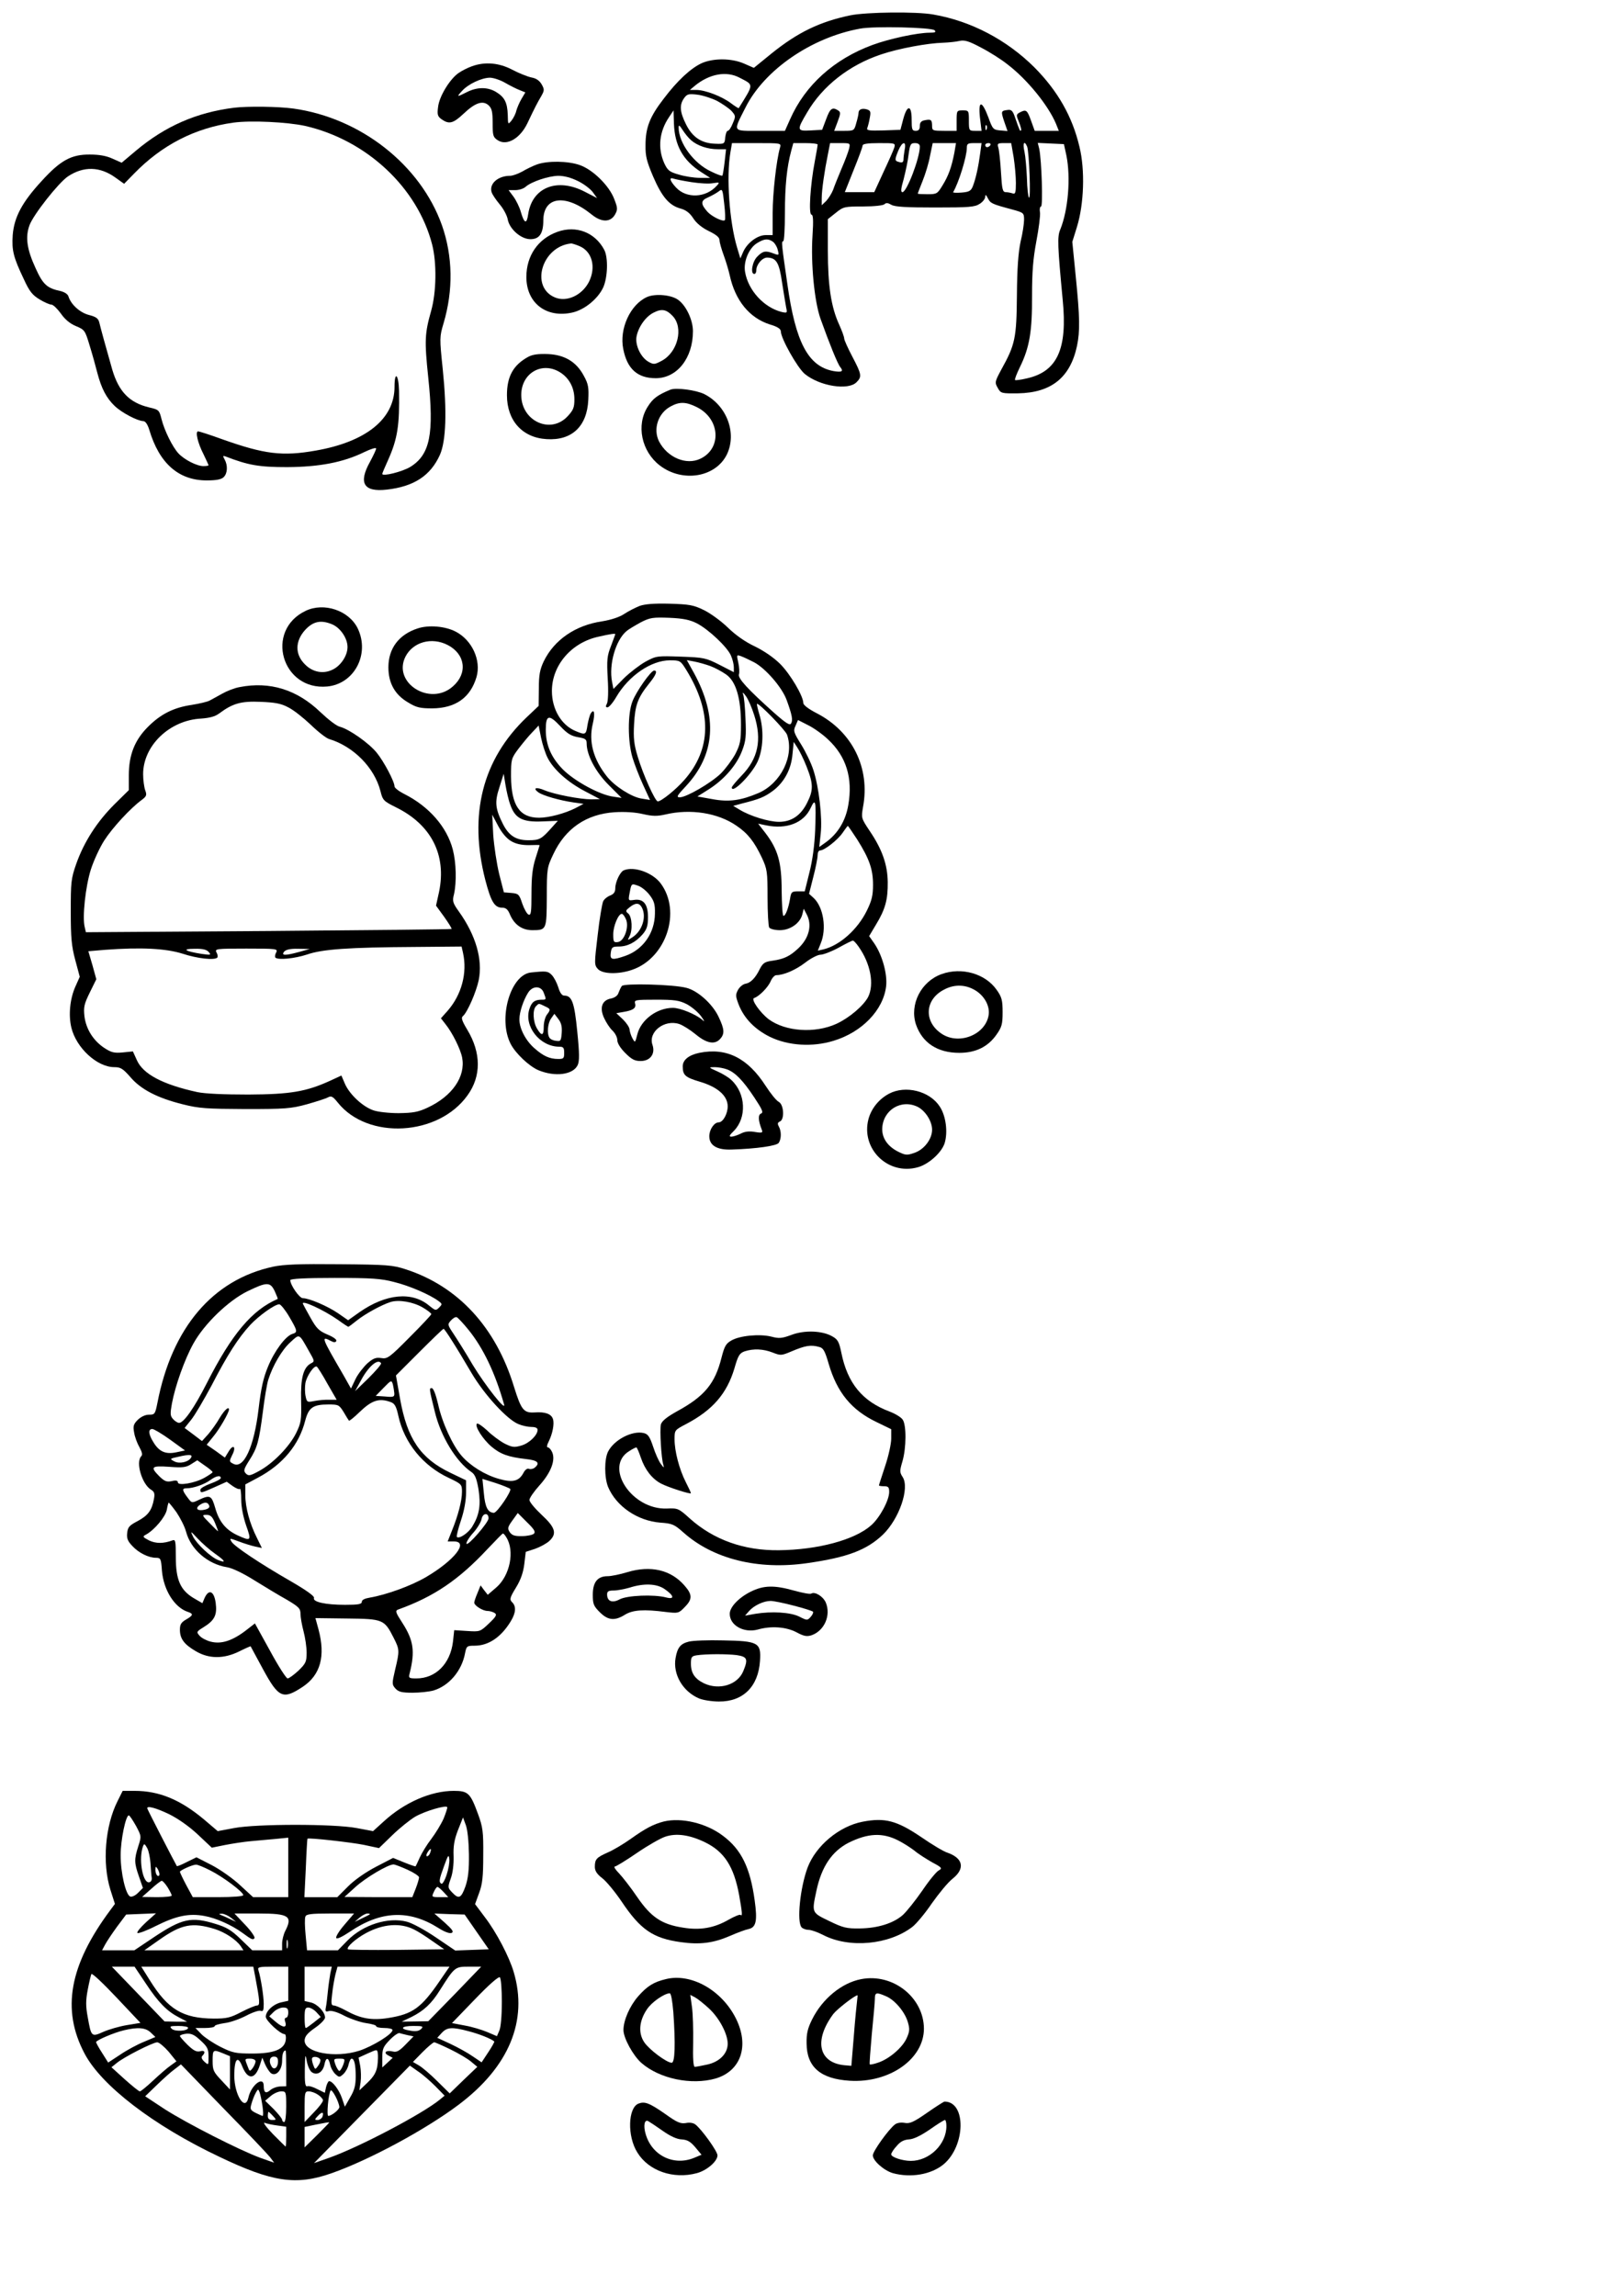
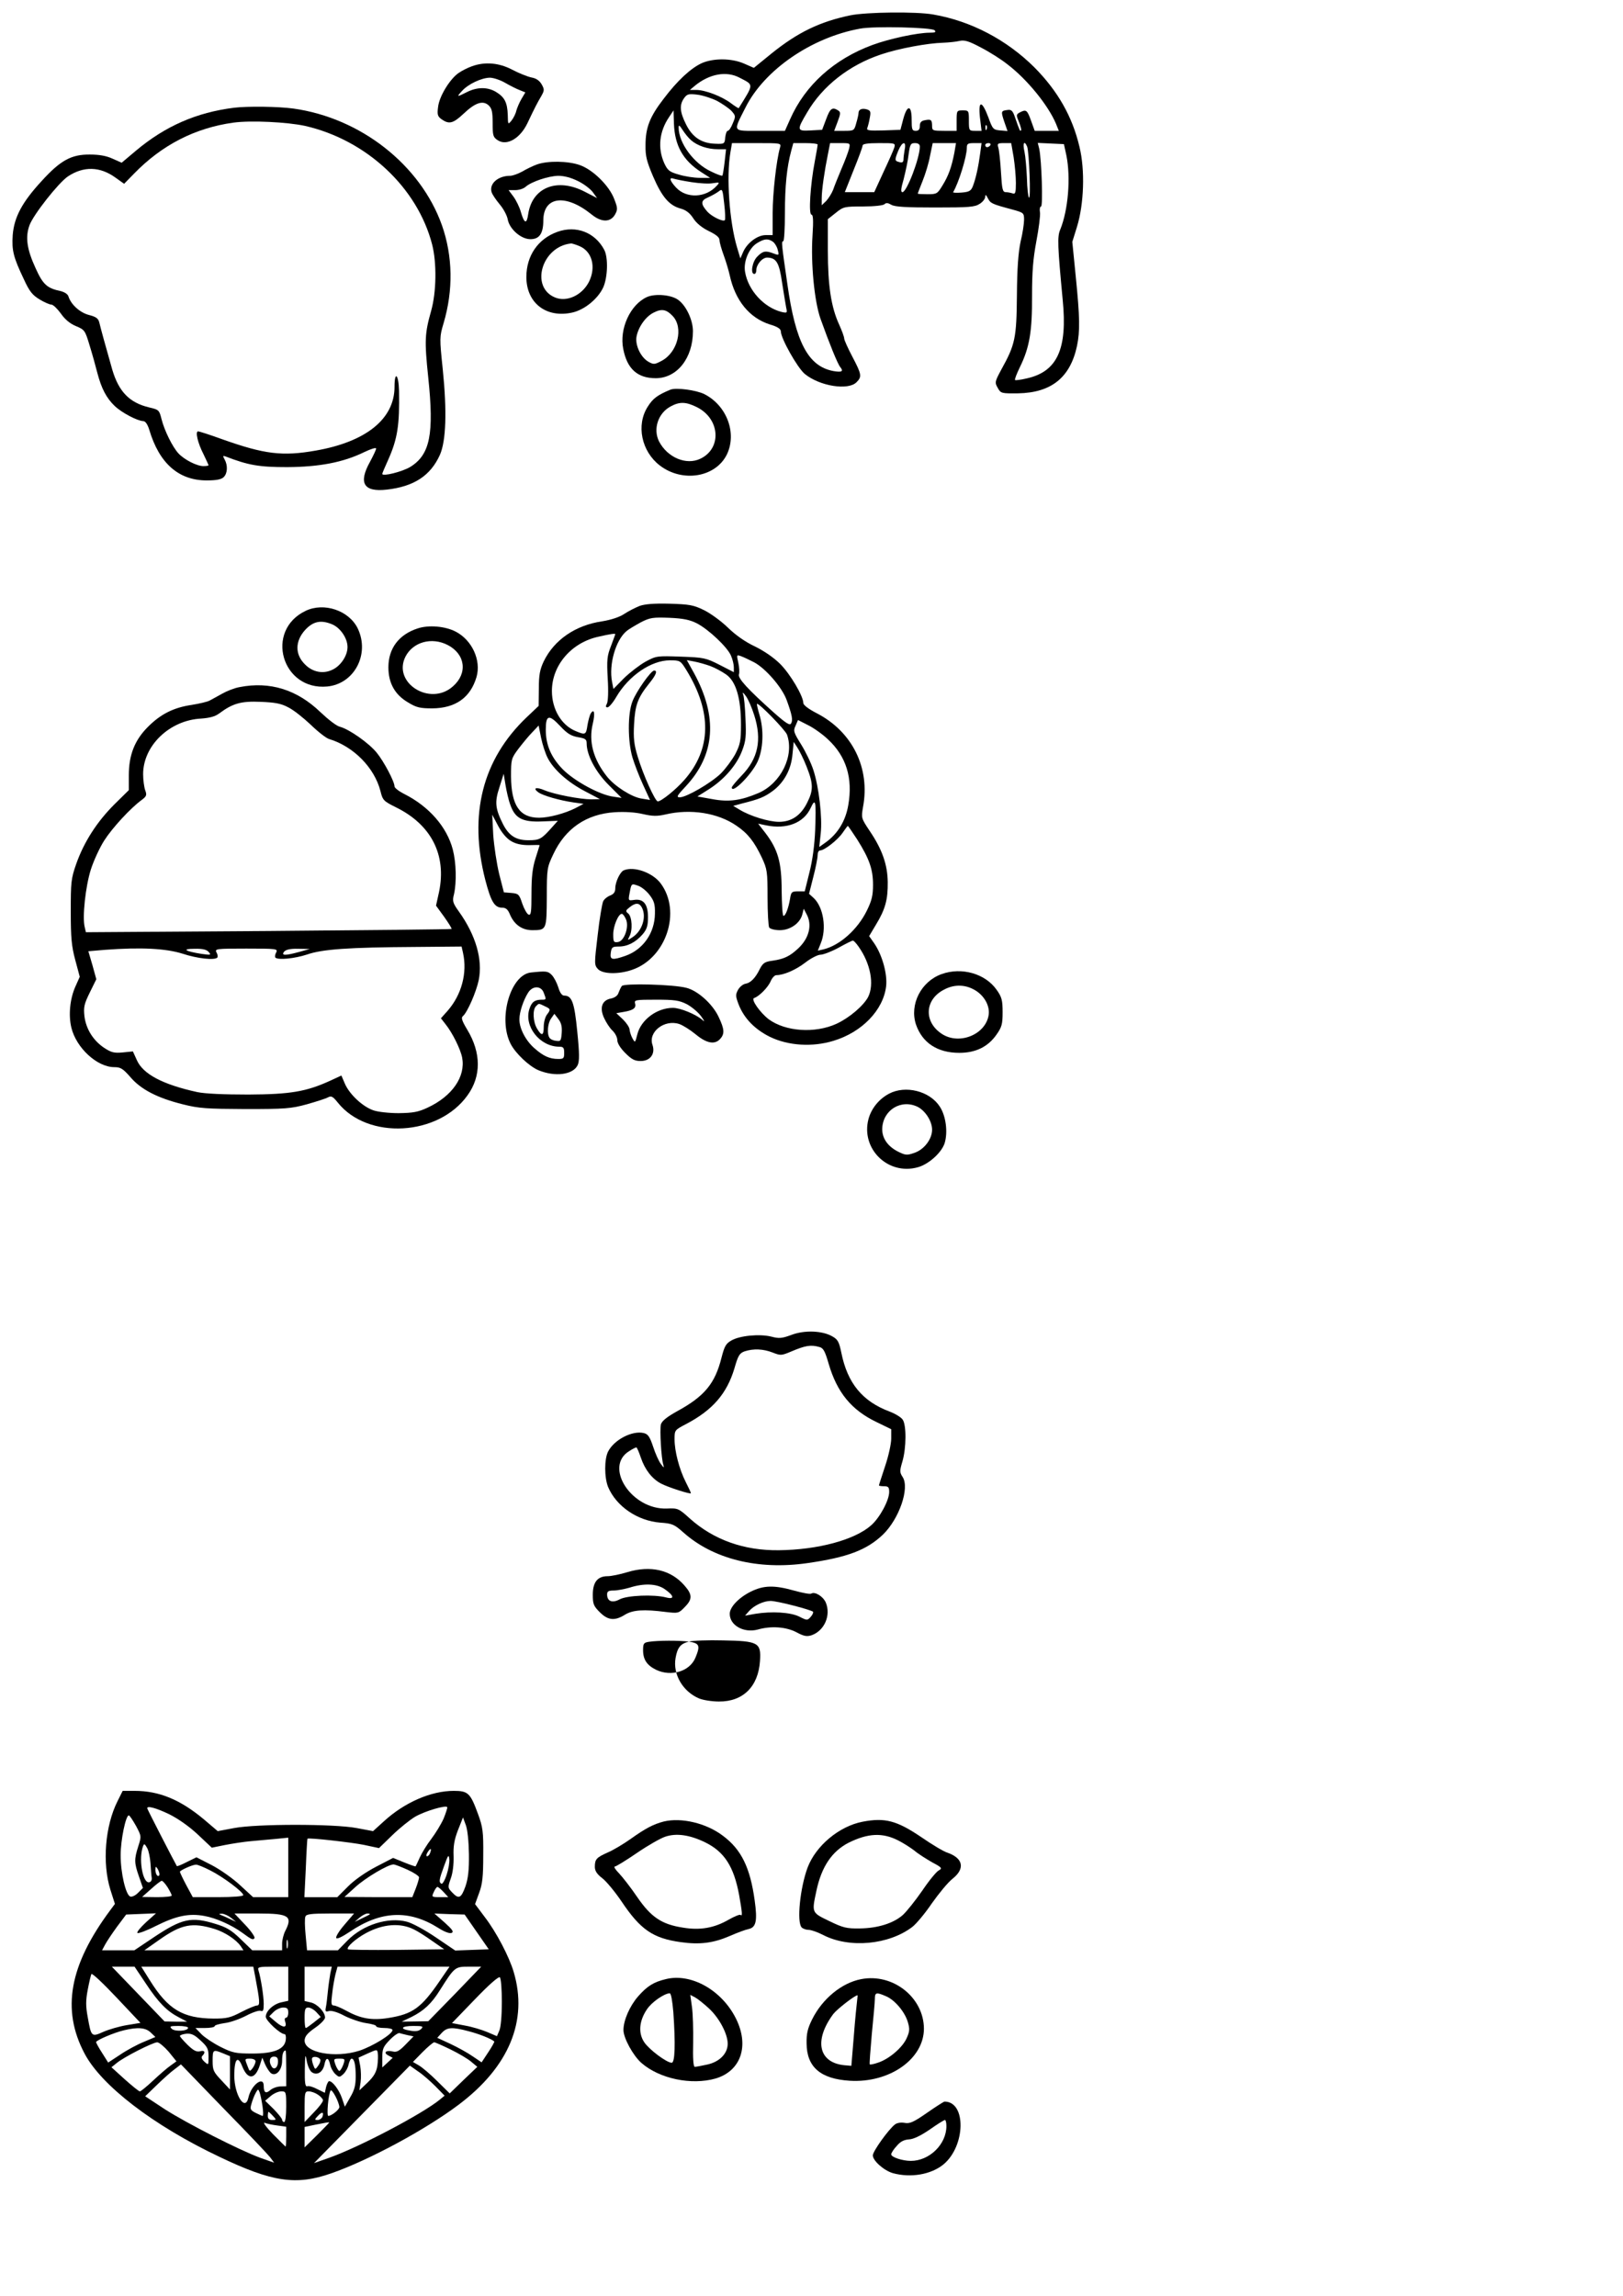
<svg xmlns="http://www.w3.org/2000/svg" version="1.0" width="210mm" height="297mm" viewBox="0 0 794 1123" preserveAspectRatio="xMidYMid meet">
  <g transform="translate(0,1123) scale(0.1,-0.1)" fill="#000000" stroke="none">
    <path d="M4160 11155 c-149 -31 -257 -83 -386 -187 l-86 -70 -48 21 c-62 27 -150 27 -207 2 -54 -25 -119 -85 -187 -175 -67 -87 -88 -140 -88 -226 -1 -54 6 -80 37 -153 43 -100 79 -142 134 -157 26 -7 45 -21 62 -47 15 -24 43 -47 76 -63 37 -18 53 -31 53 -45 0 -11 10 -45 21 -75 11 -30 24 -74 29 -97 27 -123 96 -208 196 -240 38 -11 54 -22 54 -34 0 -34 81 -178 117 -208 73 -60 212 -82 253 -41 27 27 26 38 -20 125 -22 42 -40 82 -40 89 0 8 -11 38 -25 69 -39 85 -55 190 -55 362 l0 153 39 31 c37 30 43 31 133 31 55 0 99 5 105 11 8 8 17 7 34 -3 18 -10 73 -13 214 -13 166 0 194 2 218 18 15 9 27 25 27 35 0 12 4 10 13 -8 13 -25 19 -28 120 -55 55 -15 57 -17 57 -50 0 -18 -7 -67 -17 -107 -11 -52 -17 -128 -18 -263 -2 -209 -8 -240 -77 -364 -31 -58 -32 -62 -17 -88 15 -27 17 -28 100 -27 162 3 255 77 288 232 15 73 14 139 -6 338 l-17 171 23 74 c34 111 40 277 12 391 -35 149 -107 274 -221 389 -135 134 -309 226 -494 258 -82 15 -327 12 -406 -4z m412 -73 c9 -9 3 -12 -24 -12 -59 0 -196 -29 -280 -60 -187 -69 -329 -196 -403 -364 l-25 -56 -121 0 c-139 0 -134 -9 -72 114 92 184 323 343 561 386 68 13 350 6 364 -8z m357 -167 c96 -73 199 -200 237 -290 l14 -35 -59 0 -59 0 -18 50 c-19 53 -24 56 -55 40 -18 -10 -18 -13 -4 -47 8 -20 13 -38 10 -41 -5 -5 -6 -3 -29 63 -11 33 -18 40 -37 37 -32 -4 -33 -6 -16 -57 l16 -46 -36 3 c-33 3 -37 6 -57 62 -32 86 -51 87 -42 2 l8 -66 -31 0 c-30 0 -31 1 -31 50 0 49 -1 50 -30 50 -29 0 -30 -1 -30 -50 l0 -50 -60 0 c-56 0 -60 1 -60 23 0 31 -5 35 -35 29 -18 -3 -25 -11 -25 -28 0 -17 -6 -24 -20 -24 -18 0 -20 7 -20 55 0 73 -22 74 -41 3 l-14 -53 -84 -3 c-70 -2 -83 0 -78 12 3 8 9 30 12 49 6 30 4 36 -14 42 -24 7 -41 0 -41 -18 0 -7 -5 -29 -11 -49 -10 -37 -11 -38 -59 -38 l-49 0 17 45 c15 40 15 47 2 55 -28 18 -39 10 -58 -42 l-20 -53 -56 -3 c-68 -4 -69 1 -18 87 76 131 207 233 363 285 86 29 227 55 303 57 28 1 65 5 81 9 24 5 45 -1 103 -32 41 -21 100 -58 131 -83z m-1311 -65 c71 -37 71 -28 -4 -149 -2 -1 -18 9 -38 24 -43 33 -126 65 -169 65 l-32 0 25 21 c71 58 154 73 218 39z m-111 -113 c26 -14 58 -36 71 -49 21 -24 22 -26 7 -61 -8 -21 -19 -37 -25 -37 -5 0 -10 -15 -12 -32 -3 -32 -4 -33 -50 -31 -66 2 -111 32 -142 95 -30 60 -33 94 -10 127 15 21 22 23 65 18 26 -3 69 -17 96 -30z m-210 -112 c4 -107 44 -179 132 -236 l45 -29 -50 0 c-28 0 -74 7 -103 16 -46 13 -55 20 -72 57 -32 73 -24 153 24 224 12 18 22 33 22 33 0 0 1 -29 2 -65z m84 -81 c31 -27 81 -44 131 -44 l40 0 -7 -62 c-4 -35 -9 -65 -11 -67 -2 -3 -27 6 -55 20 -85 39 -159 140 -159 215 0 15 4 12 19 -11 10 -16 29 -40 42 -51z m1446 54 c-3 -8 -6 -5 -6 6 -1 11 2 17 5 13 3 -3 4 -12 1 -19z m-1011 -90 c-18 -63 -36 -225 -36 -320 l0 -108 -34 0 c-41 0 -92 -39 -111 -84 l-13 -30 -16 53 c-38 127 -53 345 -33 464 l8 47 121 0 c120 0 120 0 114 -22z m184 15 c0 -5 -6 -42 -14 -83 -22 -115 -31 -260 -16 -260 8 0 10 -27 5 -102 -9 -136 9 -322 39 -407 43 -120 84 -222 97 -237 17 -21 7 -26 -34 -19 -123 23 -185 140 -225 425 -29 200 -30 210 -20 210 4 0 8 62 8 138 0 131 9 224 31 305 l10 37 59 0 c33 0 60 -3 60 -7z m154 -20 c-4 -16 -20 -59 -37 -98 -16 -38 -35 -85 -41 -103 -7 -18 -23 -43 -34 -55 l-22 -21 0 34 c0 41 14 136 30 214 l11 56 50 0 c49 0 49 0 43 -27z m221 5 c-4 -13 -28 -67 -53 -120 l-45 -98 -72 0 -72 0 43 108 c24 59 44 113 44 120 0 8 23 12 81 12 79 0 80 0 74 -22z m51 -9 c-3 -17 -6 -40 -6 -49 0 -13 -6 -17 -20 -13 -24 6 -24 10 -5 57 19 45 40 48 31 5z m74 14 c0 -56 -64 -223 -85 -223 -9 0 -8 16 6 64 9 36 21 90 24 120 7 50 10 56 31 56 16 0 24 -6 24 -17z m169 -30 c-14 -72 -29 -113 -58 -160 -25 -41 -28 -43 -73 -43 -27 0 -48 1 -48 3 0 2 11 30 24 63 13 32 30 87 36 122 l13 62 57 0 57 0 -8 -47z m126 -5 c-8 -61 -21 -122 -36 -160 -9 -22 -18 -27 -55 -30 -24 -2 -43 -1 -41 2 27 45 67 174 67 217 0 20 5 23 36 23 l36 0 -7 -52z m50 42 c-3 -5 -10 -10 -16 -10 -5 0 -9 5 -9 10 0 6 7 10 16 10 8 0 12 -4 9 -10z m114 -59 c6 -39 11 -95 11 -126 0 -48 -3 -56 -16 -51 -9 3 -24 6 -33 6 -16 0 -19 13 -24 98 -3 53 -9 107 -13 120 -6 20 -3 22 28 22 l35 0 12 -69z m66 52 c10 -26 19 -259 9 -250 -4 4 -9 47 -10 95 -2 48 -7 106 -12 130 -10 42 -1 58 13 25z m192 -43 c22 -109 9 -267 -30 -363 -15 -34 -13 -79 12 -344 24 -241 -27 -351 -176 -384 -29 -7 -55 -10 -57 -8 -3 3 8 31 24 64 47 96 60 175 59 348 0 118 5 180 21 266 12 63 20 126 18 142 -3 16 0 29 5 29 10 0 3 229 -9 283 l-7 28 64 -3 64 -3 12 -55z m-1834 -131 c39 -6 86 -9 105 -5 33 5 34 4 18 -13 -53 -59 -147 -63 -198 -9 -31 33 -37 53 -12 44 9 -3 48 -11 87 -17z m163 -186 c-9 -9 -62 17 -84 40 -35 39 -35 56 1 71 18 8 41 21 52 29 19 15 20 14 28 -60 5 -41 6 -77 3 -80z m236 -106 c9 -7 20 -25 23 -40 7 -26 6 -27 -20 -17 -39 15 -53 13 -80 -15 -25 -24 -35 -85 -15 -85 6 0 10 8 10 18 0 28 29 62 53 62 45 -1 59 -24 73 -122 8 -51 17 -106 20 -122 6 -27 5 -28 -22 -22 -87 22 -164 106 -179 196 -9 50 19 117 59 141 36 22 54 23 78 6z" />
    <path d="M2309 10906 c-20 -7 -50 -22 -67 -34 -43 -31 -94 -115 -99 -166 -5 -37 -2 -46 18 -60 36 -25 56 -20 107 28 57 54 94 66 122 41 16 -15 20 -31 20 -86 0 -62 2 -70 25 -85 44 -29 109 8 145 83 36 76 49 101 68 133 15 27 16 32 2 57 -11 19 -27 30 -50 34 -19 4 -62 21 -94 38 -65 34 -133 40 -197 17z m162 -81 c24 -14 56 -30 72 -36 l27 -11 -19 -32 c-10 -17 -21 -43 -25 -57 -3 -15 -14 -36 -23 -48 -18 -22 -18 -21 -19 27 -2 61 -16 87 -57 112 -41 25 -92 25 -142 0 -51 -26 -53 -25 -24 6 30 33 94 63 135 64 17 0 51 -11 75 -25z" />
    <path d="M1145 10703 c-184 -23 -337 -90 -480 -210 l-70 -59 -45 20 c-30 14 -66 20 -110 20 -91 1 -144 -28 -236 -129 -96 -104 -135 -177 -142 -265 -5 -75 3 -108 55 -217 27 -59 42 -77 77 -98 23 -14 49 -25 57 -25 9 0 29 -20 46 -43 20 -29 45 -50 74 -62 43 -18 45 -21 67 -94 13 -42 30 -103 38 -135 20 -76 44 -123 86 -163 34 -32 110 -72 139 -73 10 0 21 -16 29 -42 49 -165 144 -248 281 -248 48 0 72 5 83 16 19 18 21 57 5 86 -10 18 -9 20 5 15 111 -43 164 -52 301 -52 157 1 274 23 378 74 31 15 57 23 57 17 0 -6 -14 -35 -30 -65 -58 -104 -31 -149 82 -136 133 15 214 68 260 170 30 68 35 212 14 418 -16 154 -16 159 4 226 48 162 45 328 -8 479 -105 295 -397 525 -727 571 -72 10 -224 12 -290 4z m348 -89 c300 -69 549 -301 621 -580 23 -90 21 -233 -5 -325 -31 -110 -33 -144 -14 -326 29 -276 9 -377 -88 -437 -40 -24 -137 -48 -137 -34 0 3 13 34 29 69 46 103 56 171 53 337 -2 82 -22 100 -22 20 0 -157 -139 -269 -385 -312 -164 -29 -251 -18 -457 55 -60 22 -114 39 -119 39 -15 0 -2 -57 27 -113 13 -27 24 -51 24 -53 0 -2 -11 -4 -25 -4 -32 0 -93 31 -122 62 -29 31 -69 112 -83 168 -11 44 -13 46 -60 57 -97 23 -149 77 -181 185 -33 116 -57 203 -63 229 -5 21 -15 29 -50 38 -44 11 -88 50 -101 90 -3 12 -19 22 -38 27 -67 14 -87 32 -123 112 -43 93 -51 152 -30 210 19 52 142 208 188 239 77 51 157 49 233 -6 l42 -30 49 50 c136 140 298 223 485 249 85 12 265 3 352 -16z" />
    <path d="M2628 10426 c-20 -7 -53 -23 -73 -35 -20 -11 -47 -21 -60 -21 -59 0 -103 -39 -90 -80 3 -11 21 -37 39 -59 19 -22 37 -56 40 -75 9 -47 65 -96 111 -96 44 0 63 28 63 93 1 117 110 130 236 28 49 -40 93 -39 115 0 13 24 13 32 -4 75 -24 65 -105 145 -170 167 -58 20 -155 21 -207 3z m200 -82 c29 -14 61 -39 72 -54 l21 -29 -60 31 c-135 70 -257 22 -277 -109 -7 -51 -19 -48 -36 10 -6 23 -23 57 -36 75 l-24 32 33 0 c18 0 40 7 50 16 28 25 111 53 160 54 29 0 63 -9 97 -26z" />
    <path d="M2727 10096 c-95 -34 -152 -117 -152 -221 0 -127 97 -202 224 -174 60 13 126 67 152 123 22 49 25 146 5 184 -45 85 -137 121 -229 88z m108 -70 c62 -26 82 -103 46 -175 -34 -66 -109 -100 -166 -76 -123 51 -64 249 78 264 4 1 23 -5 42 -13z" />
    <path d="M3165 9777 c-82 -37 -136 -156 -116 -254 19 -98 70 -143 159 -143 104 0 182 98 182 230 0 54 -33 125 -72 153 -33 25 -113 32 -153 14z m126 -93 c54 -57 25 -177 -54 -219 -34 -18 -39 -19 -64 -5 -38 21 -67 82 -59 124 9 47 45 98 84 117 39 20 62 16 93 -17z" />
-     <path d="M2585 9485 c-74 -40 -105 -96 -105 -188 0 -124 75 -208 194 -215 123 -8 198 62 204 192 3 60 0 78 -21 116 -36 69 -93 104 -175 108 -48 2 -76 -2 -97 -13z m153 -75 c46 -28 72 -76 72 -133 0 -40 -5 -53 -33 -83 -83 -90 -227 -24 -227 104 0 106 100 165 188 112z" />
    <path d="M3280 9324 c-63 -26 -86 -43 -111 -83 -58 -90 -31 -219 59 -288 111 -85 273 -58 328 54 50 104 0 239 -110 295 -40 20 -138 33 -166 22z m130 -86 c113 -57 122 -202 16 -252 -69 -33 -161 6 -202 85 -30 60 -5 138 57 171 44 24 75 23 129 -4z" />
    <path d="M3129 8266 c-20 -8 -54 -25 -75 -39 -24 -16 -65 -29 -107 -36 -132 -19 -236 -91 -287 -196 -19 -40 -24 -67 -24 -134 l-1 -84 -59 -56 c-216 -206 -284 -475 -202 -795 28 -107 45 -136 83 -136 18 0 28 -9 38 -34 21 -49 59 -76 109 -76 70 0 70 2 71 162 0 139 1 145 32 210 59 126 162 196 300 205 49 3 100 0 138 -9 48 -11 70 -11 110 -2 123 29 257 8 348 -55 56 -38 87 -78 124 -156 26 -56 28 -68 28 -195 0 -74 4 -141 8 -147 5 -7 28 -13 52 -13 51 0 99 34 110 77 l7 28 13 -25 c30 -53 14 -120 -42 -171 -39 -36 -67 -50 -122 -58 -39 -5 -48 -11 -63 -39 -22 -46 -46 -70 -71 -74 -12 -2 -28 -15 -36 -29 -13 -24 -13 -31 2 -71 26 -68 79 -123 154 -160 89 -43 207 -51 311 -19 139 42 243 150 257 266 7 59 -18 151 -57 209 l-26 37 34 57 c45 74 58 122 57 207 -1 85 -27 160 -88 250 -42 63 -42 64 -33 117 36 191 -52 369 -226 459 -39 20 -66 40 -66 50 0 34 -64 142 -113 191 -31 31 -79 64 -124 86 -47 22 -94 55 -132 92 -33 32 -85 70 -118 86 -51 25 -71 28 -168 31 -76 2 -121 -2 -146 -11z m280 -85 c58 -30 150 -117 167 -158 8 -18 14 -43 14 -57 l0 -24 -70 36 c-67 34 -77 36 -189 40 -116 4 -120 4 -172 -24 -29 -16 -77 -53 -106 -81 l-52 -53 -7 36 c-16 84 18 202 70 246 11 10 44 29 71 44 45 23 59 25 140 22 69 -3 100 -10 134 -27z m-399 -53 c0 -2 -10 -28 -21 -58 -19 -48 -21 -68 -16 -159 4 -61 2 -112 -4 -123 -7 -13 -6 -18 3 -18 7 0 27 23 43 51 61 104 171 179 262 179 50 0 52 -1 81 -48 126 -205 122 -387 -10 -537 -42 -48 -113 -105 -130 -105 -13 0 -72 131 -98 218 -18 59 -22 90 -18 160 5 94 18 129 74 199 34 42 42 63 24 63 -15 0 -88 -103 -106 -151 -24 -61 -23 -196 0 -274 10 -33 33 -93 52 -134 l34 -74 -43 7 c-48 8 -130 60 -168 108 -67 85 -90 171 -69 258 12 51 7 77 -10 50 -5 -8 -12 -34 -16 -57 -7 -48 -10 -49 -58 -29 -70 29 -116 107 -116 196 0 126 96 238 230 266 56 13 80 16 80 12z m678 -137 c56 -29 137 -122 160 -184 27 -74 32 -100 22 -116 -6 -11 -25 1 -86 55 -125 112 -175 166 -169 185 3 9 2 35 -3 57 -9 40 -9 40 14 32 13 -5 41 -18 62 -29z m-213 -19 c22 -8 57 -27 77 -41 49 -34 73 -117 73 -246 0 -79 -4 -97 -28 -144 -16 -29 -48 -72 -71 -95 -49 -47 -168 -116 -200 -116 -19 0 -14 8 30 55 143 154 156 339 39 553 l-35 63 37 -7 c21 -4 56 -14 78 -22z m215 -241 c38 -120 19 -211 -61 -294 -27 -28 -49 -54 -49 -59 0 -34 96 62 126 126 28 61 32 156 9 231 -8 27 -13 50 -12 52 8 7 138 -127 147 -150 37 -103 -29 -238 -139 -286 -87 -37 -145 -45 -226 -30 l-73 13 57 36 c75 48 136 119 162 189 18 47 20 71 16 156 -2 55 -7 109 -12 120 -4 11 2 7 14 -10 12 -16 30 -59 41 -94z m-862 -107 c35 -6 42 -10 42 -30 0 -57 43 -139 107 -203 l64 -64 -40 6 c-65 8 -189 75 -247 133 -57 58 -84 119 -84 194 0 73 15 77 69 20 36 -39 55 -50 89 -56z m1223 -11 c89 -83 122 -189 99 -321 -13 -77 -51 -140 -111 -183 l-31 -22 7 65 c9 79 -9 230 -36 312 -11 34 -38 90 -60 125 -36 58 -39 66 -27 91 l12 28 49 -25 c27 -13 72 -45 98 -70z m-1372 -90 c29 -57 98 -119 182 -163 l74 -39 -42 -1 c-54 0 -180 24 -228 44 -42 18 -61 12 -31 -10 23 -16 103 -39 171 -49 l50 -7 -40 -21 c-51 -26 -130 -47 -178 -47 -95 0 -136 61 -137 202 0 84 1 88 36 135 20 26 50 63 68 81 l31 33 12 -60 c7 -33 21 -77 32 -98z m1267 -43 c33 -83 34 -115 3 -176 -31 -63 -77 -94 -138 -94 -50 0 -141 28 -192 59 l-32 19 44 12 c84 21 108 31 148 60 56 41 92 106 98 181 l6 60 18 -28 c10 -15 31 -57 45 -93z m-1449 -188 c23 -65 59 -84 155 -80 l77 3 -27 -30 c-53 -60 -62 -65 -117 -65 -61 0 -95 22 -124 78 -38 76 -42 108 -18 180 l21 67 9 -55 c5 -30 15 -75 24 -98z m1491 -122 c-3 -73 -13 -149 -28 -207 l-23 -93 -33 0 c-30 0 -34 -3 -39 -37 -8 -46 -22 -83 -32 -83 -5 0 -8 55 -9 123 0 139 -18 202 -80 283 l-35 45 38 -8 c101 -21 185 11 219 85 24 51 27 36 22 -108z m-1488 -54 c23 -14 51 -20 87 -20 29 1 53 1 53 0 0 0 -9 -30 -20 -64 -15 -47 -20 -92 -20 -173 0 -90 -2 -107 -14 -103 -8 3 -22 28 -31 54 -15 46 -19 49 -53 52 l-37 3 -23 90 c-12 50 -25 135 -29 190 l-5 100 29 -55 c18 -34 42 -62 63 -74z m1694 7 c59 -94 77 -145 77 -221 0 -52 -6 -77 -30 -126 -46 -94 -134 -171 -213 -190 l-27 -6 14 35 c30 71 14 178 -35 223 l-22 20 21 83 c12 46 21 93 21 106 0 13 5 23 12 23 21 0 86 51 110 86 13 19 24 34 26 34 1 0 22 -30 46 -67z m6 -523 c59 -83 78 -185 47 -247 -23 -43 -92 -102 -155 -131 -105 -48 -249 -38 -331 22 -42 32 -89 98 -72 104 25 8 69 53 81 82 7 16 19 30 28 30 35 0 94 25 141 61 28 22 62 39 75 39 13 0 53 15 88 34 34 19 66 35 70 35 4 1 16 -12 28 -29z" />
    <path d="M1495 8242 c-201 -96 -117 -391 106 -370 133 13 209 159 149 284 -43 88 -165 129 -255 86z m130 -66 c40 -17 75 -68 75 -111 0 -42 -33 -92 -74 -111 -45 -22 -97 -12 -134 26 -50 49 -49 114 1 169 39 42 77 50 132 27z" />
    <path d="M2043 8156 c-92 -30 -143 -98 -143 -190 0 -78 32 -135 98 -173 39 -24 58 -28 117 -28 113 1 186 52 216 153 24 82 -22 182 -103 223 -51 26 -131 33 -185 15z m147 -81 c87 -45 99 -139 25 -203 -112 -99 -297 19 -231 147 37 71 128 96 206 56z" />
    <path d="M1172 7869 c-24 -4 -62 -19 -85 -32 -23 -13 -51 -28 -62 -34 -11 -6 -50 -15 -87 -21 -89 -13 -152 -45 -214 -107 -65 -65 -94 -137 -94 -238 l0 -72 -71 -70 c-85 -85 -148 -183 -186 -290 -26 -74 -27 -91 -27 -235 0 -128 4 -169 22 -236 l22 -82 -21 -47 c-27 -60 -35 -140 -20 -202 24 -99 126 -193 210 -193 31 0 42 -7 79 -49 51 -60 132 -102 257 -133 79 -20 116 -22 305 -23 194 0 223 2 300 23 46 13 93 28 104 34 17 9 24 5 49 -26 147 -183 492 -163 634 36 68 94 67 208 -1 321 -26 43 -31 59 -22 66 22 18 66 119 78 177 20 100 -14 219 -97 335 -30 42 -33 51 -24 85 13 59 11 153 -6 219 -29 110 -116 210 -237 271 -26 13 -48 30 -48 37 0 24 -52 122 -87 165 -39 48 -135 115 -180 127 -16 3 -58 36 -95 71 -115 111 -248 152 -396 123z m238 -99 c25 -12 74 -51 110 -85 36 -35 76 -66 90 -70 119 -36 221 -139 251 -254 11 -46 16 -50 76 -80 173 -85 248 -233 211 -413 l-15 -68 40 -55 c22 -31 38 -57 36 -59 -2 -2 -406 -6 -896 -10 l-893 -6 -6 26 c-12 48 4 197 30 280 14 44 44 109 66 143 39 61 128 158 183 198 24 18 26 24 17 48 -5 14 -10 50 -10 78 0 140 130 264 283 272 42 3 69 10 89 25 67 50 108 61 203 57 70 -3 100 -8 135 -27z m855 -1201 c22 -98 -7 -205 -75 -283 l-33 -37 21 -27 c35 -43 75 -124 83 -166 17 -93 -49 -188 -169 -244 -47 -22 -72 -26 -142 -27 -47 0 -102 6 -124 14 -52 18 -115 77 -138 128 l-18 42 -54 -25 c-118 -54 -196 -67 -401 -68 -121 0 -212 4 -250 12 -169 37 -266 88 -296 157 l-19 42 -50 -5 c-42 -4 -56 0 -90 22 -54 36 -89 92 -97 154 -5 45 -2 60 26 117 l32 65 -19 69 -20 68 82 7 c176 13 296 7 379 -19 73 -24 156 -33 170 -19 3 4 2 15 -4 25 -9 18 -3 19 146 19 149 0 155 -1 146 -19 -6 -10 -7 -21 -4 -25 13 -13 94 -5 155 15 75 26 202 35 530 37 l226 2 7 -31z m-1244 4 c13 -15 10 -15 -35 -9 -82 13 -99 25 -35 25 41 1 60 -4 70 -16z m444 1 c-69 -19 -91 -19 -75 1 9 10 30 15 69 14 l56 -1 -50 -14z" />
    <path d="M3052 6973 c-18 -7 -42 -57 -42 -88 0 -18 -7 -28 -24 -35 -14 -5 -29 -17 -35 -28 -5 -10 -18 -84 -27 -165 -17 -142 -17 -147 1 -167 23 -25 100 -27 167 -4 167 57 243 285 140 423 -39 52 -129 85 -180 64z m126 -121 c22 -29 27 -45 26 -91 -1 -94 -57 -175 -143 -206 -66 -23 -78 -21 -73 15 4 27 8 30 39 30 43 0 83 21 117 60 21 25 26 42 26 84 0 63 -22 91 -68 84 -31 -4 -30 -6 -18 54 6 25 8 26 36 16 17 -5 43 -26 58 -46z m-38 -61 c24 -45 2 -114 -45 -145 -26 -17 -26 -17 -16 3 17 30 13 96 -5 112 -15 12 -14 15 6 31 29 23 47 23 60 -1z m-78 -57 c17 -37 -8 -108 -39 -112 -21 -3 -23 1 -23 38 0 40 25 100 42 100 5 0 14 -12 20 -26z" />
    <path d="M2597 6473 c-100 -11 -162 -226 -99 -349 24 -47 91 -110 136 -129 82 -34 170 -22 192 25 9 19 9 57 -2 164 -14 143 -26 176 -64 176 -11 0 -21 14 -29 41 -7 22 -21 49 -32 60 -19 19 -26 20 -102 12z m63 -99 c13 -34 13 -34 -9 -34 -35 0 -50 -11 -61 -45 -28 -85 51 -185 146 -185 20 0 24 -5 24 -30 0 -27 -3 -30 -29 -30 -42 0 -73 14 -116 52 -43 37 -75 98 -74 143 0 35 20 94 43 130 22 34 63 34 76 -1z m5 -66 c29 -13 30 -16 10 -42 -8 -11 -15 -37 -15 -58 0 -45 -10 -48 -33 -9 -20 34 -22 92 -5 109 15 15 12 15 43 0z m83 -130 c-3 -39 -5 -43 -28 -39 -14 1 -28 8 -32 15 -13 19 -9 71 8 94 l16 23 19 -25 c15 -19 19 -38 17 -68z" />
    <path d="M4606 6465 c-100 -36 -157 -148 -125 -246 31 -90 105 -139 212 -139 80 0 140 29 182 89 26 37 30 51 30 110 0 58 -4 74 -29 109 -55 79 -171 113 -270 77z m154 -73 c51 -25 83 -78 77 -125 -13 -95 -139 -149 -225 -97 -93 57 -91 169 6 219 46 25 97 26 142 3z" />
    <path d="M3042 6407 c-5 -7 -12 -22 -16 -33 -4 -14 -18 -24 -36 -28 -45 -8 -58 -45 -35 -95 10 -22 28 -50 41 -62 13 -12 24 -33 24 -47 0 -15 15 -39 39 -63 31 -31 46 -39 75 -39 47 0 73 35 58 79 -22 63 58 126 131 102 18 -6 54 -29 81 -51 53 -44 93 -51 119 -22 23 25 21 48 -7 107 -29 63 -102 129 -158 143 -65 17 -305 23 -316 9z m318 -89 c24 -13 55 -39 69 -58 19 -26 20 -31 6 -18 -32 27 -107 58 -143 58 -78 0 -156 -58 -174 -129 -11 -43 -11 -43 -24 -20 -7 13 -13 32 -14 42 0 11 -15 33 -32 50 l-33 31 35 6 c48 8 63 19 57 41 -5 18 2 19 102 19 91 0 113 -3 151 -22z" />
-     <path d="M3421 6080 c-52 -11 -81 -35 -81 -66 0 -43 12 -54 83 -75 88 -26 137 -69 137 -121 0 -36 -23 -78 -44 -78 -22 0 -46 -35 -46 -68 0 -45 38 -68 110 -65 122 4 221 18 230 33 13 20 13 57 0 80 -7 13 -6 19 5 24 24 9 20 83 -5 96 -12 6 -40 41 -64 78 -88 137 -192 189 -325 162z m136 -81 c40 -15 78 -54 133 -137 39 -59 46 -74 33 -79 -15 -6 -14 -33 3 -77 7 -17 4 -19 -33 -13 -28 5 -50 2 -69 -8 -16 -8 -37 -15 -46 -15 -13 0 -10 7 12 28 64 65 59 183 -12 249 -12 12 -43 31 -68 42 -45 20 -45 21 -13 21 17 0 44 -5 60 -11z" />
    <path d="M4349 5880 c-49 -26 -86 -72 -100 -123 -39 -145 94 -277 240 -237 53 14 116 70 132 117 17 54 7 135 -24 181 -49 75 -167 105 -248 62z m142 -65 c37 -20 69 -70 69 -111 0 -46 -39 -97 -86 -113 -37 -13 -44 -12 -79 5 -52 26 -80 66 -79 113 3 92 94 147 175 106z" />
-     <path d="M1336 5034 c-296 -64 -495 -299 -566 -666 -11 -55 -13 -58 -41 -58 -19 0 -39 -10 -55 -25 -21 -21 -24 -31 -18 -62 3 -21 15 -53 26 -72 13 -24 16 -37 9 -44 -29 -29 4 -138 48 -164 16 -10 19 -19 14 -45 -10 -56 -29 -81 -79 -108 -42 -22 -49 -30 -52 -59 -3 -26 3 -40 25 -63 31 -34 80 -58 116 -58 23 0 25 -5 29 -63 8 -95 62 -181 128 -202 27 -9 25 -17 -10 -37 -24 -14 -30 -24 -30 -50 0 -44 21 -72 78 -105 64 -38 137 -38 212 -1 30 15 55 26 56 25 0 -1 28 -51 60 -111 77 -142 98 -151 195 -87 87 58 112 150 77 281 l-15 55 155 -2 c176 -2 182 -4 228 -95 29 -57 29 -63 7 -155 -16 -69 -16 -73 2 -93 15 -16 31 -20 83 -20 36 0 82 5 103 11 76 23 138 96 154 182 7 35 9 37 47 37 68 0 130 42 177 120 25 41 27 73 6 93 -13 13 -11 22 19 71 24 39 36 75 41 116 l7 59 46 15 c25 9 56 26 69 38 39 36 30 66 -37 128 -33 31 -60 63 -60 73 0 9 22 41 49 71 56 62 80 124 62 163 -6 13 -15 23 -21 23 -6 0 -5 11 4 28 19 38 29 88 21 111 -8 25 -39 36 -90 32 -53 -3 -65 12 -100 124 -89 293 -274 493 -530 576 -64 21 -91 23 -325 25 -198 2 -271 -1 -324 -12z m592 -75 c74 -18 176 -62 217 -93 19 -14 19 -16 3 -32 -16 -16 -18 -15 -48 9 -84 71 -212 59 -342 -32 l-55 -39 -49 34 c-51 35 -142 74 -173 74 -16 0 -61 64 -61 88 0 7 72 11 216 11 181 0 228 -3 292 -20z m-584 -45 c9 -20 16 -37 14 -38 -125 -54 -224 -171 -346 -411 -62 -122 -113 -195 -136 -195 -7 0 -20 8 -29 18 -15 16 -15 27 -6 77 16 86 62 216 105 293 53 96 171 210 265 256 95 46 111 46 133 0z m723 -79 c24 -14 43 -29 43 -33 0 -4 -48 -55 -106 -113 -99 -100 -109 -107 -139 -102 -26 4 -39 -1 -68 -26 -19 -18 -46 -52 -58 -77 l-22 -46 -36 64 c-110 189 -112 195 -61 168 13 -7 21 -7 25 0 4 7 -14 20 -43 32 -42 18 -54 30 -83 82 -19 33 -35 64 -37 68 -10 22 99 -28 171 -78 26 -19 49 -34 51 -34 2 0 21 14 42 31 40 32 120 76 164 90 40 13 110 1 157 -26z m-652 -46 c41 -70 42 -76 15 -84 -33 -10 -88 -84 -119 -160 -23 -55 -34 -105 -46 -206 -22 -187 -73 -297 -124 -269 -20 10 -20 12 -6 41 22 41 7 58 -16 20 l-19 -31 -44 32 -45 31 33 41 c30 36 76 116 76 131 0 18 -22 -2 -45 -40 -14 -25 -40 -61 -56 -80 l-31 -34 -42 32 -43 32 32 40 c18 22 63 99 101 170 76 147 129 230 188 294 42 45 120 101 142 101 7 0 29 -27 49 -61z m877 -64 c73 -90 131 -213 174 -365 10 -37 -92 93 -153 193 -36 62 -80 131 -96 155 -28 42 -28 44 -11 63 10 11 22 18 28 16 6 -2 32 -30 58 -62z m-81 -53 c20 -31 63 -102 95 -157 64 -108 174 -228 230 -251 19 -8 47 -14 64 -14 19 0 30 -5 30 -14 0 -26 -41 -66 -80 -77 -34 -10 -44 -9 -82 10 -24 13 -62 41 -85 64 -24 22 -46 37 -50 33 -12 -12 29 -76 71 -112 44 -37 82 -51 169 -61 57 -6 71 -19 43 -42 -7 -6 -20 -9 -28 -6 -9 4 -20 -5 -28 -21 -22 -40 -53 -47 -119 -28 -68 19 -139 63 -182 112 -44 50 -96 162 -116 254 -11 47 -23 78 -31 78 -13 0 -13 -2 15 -115 29 -121 105 -246 180 -296 17 -12 25 -32 34 -85 12 -77 4 -125 -31 -182 -19 -31 -64 -61 -75 -50 -3 3 6 39 20 81 16 47 25 98 25 136 l0 60 -77 37 c-146 70 -211 166 -246 362 l-20 114 114 114 c63 63 116 114 119 114 3 0 21 -26 41 -58z m-698 -54 c26 -45 27 -48 8 -57 -37 -20 -51 -71 -48 -182 2 -96 0 -109 -25 -160 -33 -66 -112 -147 -180 -184 -44 -24 -52 -26 -65 -13 -13 13 -11 21 16 64 40 62 48 93 67 239 8 66 20 136 26 155 22 70 67 147 108 184 47 43 41 46 93 -46z m351 -56 c3 -5 -25 -37 -61 -73 l-66 -64 29 53 c36 68 83 108 98 84z m-262 -101 l45 -78 -36 0 c-20 1 -52 -2 -73 -6 -35 -7 -37 -6 -43 23 -4 18 -4 47 -1 65 7 36 43 88 56 80 4 -3 28 -40 52 -84z m327 -46 c1 -18 -4 -20 -45 -16 l-46 3 39 40 c37 38 38 38 45 16 3 -13 6 -32 7 -43z m-16 -44 c18 -7 26 -21 36 -68 29 -131 120 -243 246 -302 63 -30 65 -32 65 -68 0 -44 -19 -116 -49 -190 l-21 -53 30 0 c76 0 3 -93 -137 -175 -74 -43 -193 -86 -275 -100 -24 -4 -38 -11 -38 -20 0 -12 -17 -15 -82 -15 -96 0 -160 14 -152 34 3 8 -37 37 -113 81 -155 89 -275 170 -290 193 -11 19 -11 19 35 2 26 -10 62 -21 80 -25 l33 -7 -24 49 c-35 69 -57 149 -57 209 l0 53 62 33 c122 65 201 161 231 279 17 64 38 79 114 79 49 0 52 -2 74 -37 12 -21 24 -40 26 -42 2 -3 25 16 51 41 61 59 97 71 155 49z m-1081 -183 l73 -53 -43 -9 c-52 -11 -84 3 -112 50 -24 38 -26 64 -5 64 8 0 48 -24 87 -52z m102 -89 c-13 -21 -57 -31 -82 -17 -23 12 -23 13 24 23 52 12 68 10 58 -6z m106 -70 c0 -3 -18 -15 -39 -27 -47 -27 -131 -41 -131 -23 0 9 -10 11 -30 6 -25 -5 -35 -1 -60 23 -47 47 -40 53 48 47 65 -5 82 -3 107 13 l30 19 37 -26 c21 -14 38 -29 38 -32z m40 -29 c0 -5 -22 -17 -50 -27 -27 -10 -50 -23 -50 -30 0 -18 4 -17 71 13 l58 26 29 -21 c16 -11 32 -18 36 -14 3 3 6 -20 6 -53 0 -36 10 -85 24 -126 27 -75 24 -78 -40 -49 -59 27 -92 67 -111 134 -18 62 -25 66 -79 41 -33 -16 -36 -16 -50 2 -34 44 -36 54 -11 54 33 0 87 19 117 41 27 20 50 24 50 9z m1416 -53 c9 -9 -64 -117 -80 -117 -29 1 -43 27 -49 96 l-7 70 64 -20 c36 -12 68 -25 72 -29z m-1633 -114 c18 -27 40 -69 47 -95 23 -87 106 -159 200 -174 26 -4 80 -30 134 -64 50 -31 121 -74 159 -95 59 -35 67 -43 67 -70 0 -16 7 -55 15 -85 8 -30 15 -77 15 -104 0 -44 -4 -53 -40 -88 -23 -21 -46 -38 -53 -38 -7 0 -46 61 -86 135 l-74 134 -36 -28 c-72 -57 -128 -75 -181 -61 -20 5 -45 18 -54 29 -16 18 -15 20 19 41 55 34 68 60 60 120 -8 57 -33 69 -54 24 l-11 -26 -43 25 c-65 39 -87 90 -87 200 0 81 -2 88 -17 82 -43 -16 -81 -16 -114 0 -32 17 -33 19 -14 29 41 23 94 86 101 121 3 19 8 35 9 35 2 0 19 -21 38 -47z m160 33 c4 -9 -3 -16 -19 -20 -35 -9 -52 3 -29 21 24 17 41 17 48 -1z m1367 -63 c0 -20 -103 -139 -108 -124 -2 6 12 30 32 52 20 22 39 53 42 69 6 30 34 32 34 3z m222 -75 c-6 -6 -33 -12 -58 -12 -36 -1 -49 4 -60 19 -12 18 -11 25 13 58 l26 36 45 -45 c35 -34 43 -47 34 -56z m-1560 52 c9 -22 16 -40 14 -40 -1 0 -20 18 -41 40 -38 38 -38 40 -15 40 20 0 29 -9 42 -40z m0 -150 c51 -36 56 -47 15 -31 -36 14 -105 79 -123 115 -14 29 -12 28 23 -10 21 -22 59 -56 85 -74z m1425 80 c42 -66 18 -187 -49 -245 l-42 -36 -18 23 -17 23 -15 -37 c-9 -21 -16 -42 -16 -47 0 -15 42 -41 65 -41 11 0 27 -5 35 -10 12 -8 8 -17 -28 -51 -43 -41 -44 -41 -107 -37 l-63 4 -6 -56 c-13 -108 -84 -180 -179 -180 -37 0 -39 2 -33 25 27 107 19 161 -34 244 -35 54 -38 62 -22 68 175 63 296 145 437 296 39 41 72 75 75 76 3 0 11 -8 17 -19z" />
    <path d="M3871 4700 c-46 -17 -60 -18 -98 -8 -57 14 -154 5 -195 -19 -27 -15 -34 -29 -48 -83 -32 -128 -83 -190 -219 -264 -50 -28 -73 -47 -78 -64 -6 -27 2 -166 12 -197 5 -17 3 -16 -12 4 -10 13 -27 51 -38 85 -16 48 -25 61 -45 66 -56 14 -145 -32 -175 -90 -19 -37 -19 -127 0 -174 40 -94 143 -165 255 -174 59 -4 69 -9 112 -47 146 -131 366 -186 608 -151 196 28 290 64 369 139 80 77 132 228 97 282 -15 23 -15 30 -1 77 19 66 20 177 1 204 -8 12 -37 29 -63 39 -134 50 -207 139 -237 288 -11 53 -17 65 -44 80 -48 28 -136 32 -201 7z m138 -59 c19 -5 27 -20 45 -82 41 -140 111 -226 234 -285 l72 -35 0 -46 c0 -25 -13 -85 -30 -135 -16 -49 -30 -91 -30 -94 0 -2 11 -4 25 -4 21 0 25 -5 25 -28 0 -41 -46 -126 -88 -163 -81 -72 -262 -120 -452 -122 -171 -2 -318 51 -434 154 -56 51 -60 52 -112 50 -174 -8 -313 206 -184 282 15 10 30 17 33 17 3 0 13 -23 22 -50 20 -59 55 -104 99 -127 34 -18 146 -54 146 -47 0 3 -11 27 -25 54 -32 63 -55 151 -55 210 0 45 1 45 56 74 130 68 200 149 237 273 18 63 25 74 50 83 43 14 91 12 137 -6 38 -15 43 -15 88 4 73 31 98 35 141 23z" />
    <path d="M3070 3540 c-36 -11 -80 -20 -97 -20 -50 0 -73 -29 -73 -91 0 -45 4 -55 34 -85 40 -40 73 -44 124 -12 38 23 91 27 199 13 60 -7 63 -7 92 23 39 39 39 62 -1 107 -66 76 -165 99 -278 65z m180 -82 c48 -33 52 -53 9 -42 -61 16 -191 10 -227 -9 -37 -20 -62 -10 -62 24 0 15 7 19 33 19 17 0 52 7 77 14 69 22 131 20 170 -6z" />
    <path d="M3672 3444 c-58 -29 -102 -75 -102 -108 0 -57 69 -95 137 -77 66 19 139 13 189 -13 37 -20 51 -22 74 -15 63 22 96 97 70 160 -13 30 -53 55 -71 44 -5 -4 -42 3 -82 14 -99 28 -151 27 -215 -5z m211 -68 c48 -12 90 -26 94 -29 3 -4 -1 -15 -11 -26 -16 -18 -18 -18 -55 1 -44 22 -136 27 -216 14 l-50 -9 20 23 c24 27 71 49 105 49 14 0 64 -10 113 -23z" />
-     <path d="M3370 3200 c-41 -10 -56 -29 -65 -80 -14 -80 35 -164 115 -198 19 -8 63 -15 97 -15 118 -1 193 73 201 199 6 89 -8 97 -181 100 -73 2 -148 -1 -167 -6z m234 -66 c52 -8 57 -19 32 -79 -28 -67 -118 -94 -192 -59 -45 22 -64 50 -64 96 0 32 3 37 28 41 46 7 147 7 196 1z" />
+     <path d="M3370 3200 c-41 -10 -56 -29 -65 -80 -14 -80 35 -164 115 -198 19 -8 63 -15 97 -15 118 -1 193 73 201 199 6 89 -8 97 -181 100 -73 2 -148 -1 -167 -6z c52 -8 57 -19 32 -79 -28 -67 -118 -94 -192 -59 -45 22 -64 50 -64 96 0 32 3 37 28 41 46 7 147 7 196 1z" />
    <path d="M575 2420 c-61 -121 -76 -303 -35 -434 l22 -69 -23 -31 c-200 -269 -239 -486 -126 -700 82 -157 337 -353 660 -506 259 -124 376 -141 547 -81 184 64 462 214 624 336 246 185 340 411 269 649 -22 75 -85 195 -141 268 l-48 64 20 55 c16 43 20 79 20 184 1 116 -2 138 -26 203 -37 101 -48 112 -118 112 -111 0 -240 -56 -341 -148 l-54 -49 -80 15 c-111 21 -489 21 -600 0 l-80 -15 -67 57 c-116 97 -219 140 -340 140 l-58 0 -25 -50z m1595 -86 c-12 -27 -39 -71 -60 -99 -21 -27 -46 -68 -56 -90 -10 -22 -19 -42 -21 -44 -1 -2 -26 7 -56 19 l-54 22 -83 -43 c-50 -26 -105 -64 -137 -96 l-53 -53 -80 0 -81 0 7 143 c3 78 7 143 8 143 5 6 216 -18 275 -30 l75 -16 65 63 c36 35 86 75 111 90 48 28 153 59 158 47 1 -4 -7 -29 -18 -56z m-1343 22 c44 -22 96 -58 140 -99 l69 -65 64 13 c36 7 93 16 128 19 34 3 89 8 122 11 l60 6 0 -146 0 -145 -86 0 -86 0 -63 58 c-34 32 -96 76 -138 98 l-76 39 -47 -23 c-25 -13 -47 -22 -49 -20 -7 11 -145 278 -145 283 0 13 42 2 107 -29z m-162 -57 c27 -51 27 -51 11 -101 -20 -63 -20 -80 4 -148 l19 -55 -24 -24 c-13 -13 -30 -21 -38 -18 -22 8 -47 115 -47 202 0 75 25 195 40 195 4 0 19 -23 35 -51z m1629 -139 c1 -78 -4 -119 -17 -157 -21 -59 -33 -64 -65 -30 -22 23 -22 25 -7 68 10 27 15 69 14 109 -2 49 3 80 21 127 l25 63 14 -38 c8 -22 14 -78 15 -142z m-1573 28 c6 -12 13 -44 15 -72 2 -28 4 -60 6 -71 2 -11 -4 -21 -12 -22 -30 -7 -51 100 -34 165 8 27 10 27 25 0z m1383 -22 c-3 -9 -10 -16 -15 -16 -5 0 -4 9 3 20 14 22 21 20 12 -4z m81 -106 c-9 -28 -21 -48 -26 -44 -13 8 -11 20 14 88 19 52 22 57 25 33 2 -15 -4 -50 -13 -77z m-1157 21 c64 -32 162 -106 162 -121 0 -6 -50 -10 -124 -10 l-123 0 -32 59 c-17 32 -31 62 -31 65 0 7 59 34 78 35 7 1 39 -12 70 -28z m966 3 c31 -14 56 -31 56 -37 0 -6 -7 -31 -16 -54 l-17 -43 -166 0 -166 1 53 48 c49 45 160 111 187 111 7 0 38 -12 69 -26z m-1214 -22 c0 -7 -4 -10 -10 -7 -5 3 -10 16 -10 28 0 18 2 19 10 7 5 -8 10 -21 10 -28z m40 -64 c11 -18 20 -36 20 -40 0 -5 -33 -8 -72 -8 l-73 1 44 39 c24 22 48 40 52 40 5 0 18 -15 29 -32z m1350 -23 l23 -25 -41 0 c-41 0 -41 1 -30 25 6 14 14 25 18 25 4 0 17 -11 30 -25z m-1456 -148 c-27 -25 -46 -48 -42 -52 4 -4 45 11 90 34 100 50 163 63 238 49 57 -10 134 -45 185 -82 46 -34 53 -37 60 -26 3 5 -17 35 -46 65 l-52 55 120 0 c146 0 166 -13 128 -86 -8 -16 -15 -44 -15 -61 l0 -33 -73 0 -73 0 -56 54 c-45 44 -70 59 -123 75 -119 37 -164 27 -301 -64 l-97 -65 -79 0 -79 0 15 28 c8 15 34 54 58 87 l45 60 73 3 73 3 -49 -44z m416 22 l25 -20 -30 14 c-16 8 -37 17 -45 20 -11 4 -9 6 5 6 11 0 31 -9 45 -20z m555 -34 c-26 -30 -44 -59 -40 -65 4 -6 29 6 65 30 153 104 291 110 435 19 28 -18 54 -28 64 -24 12 5 5 16 -34 51 l-50 44 74 -3 74 -2 59 -85 59 -85 -82 -3 -82 -3 -96 65 c-53 36 -116 70 -141 76 -91 24 -214 -15 -289 -91 l-48 -49 -76 0 -75 0 -7 75 c-4 41 -5 81 -1 90 4 12 27 15 121 15 l117 0 -47 -55z m124 51 c-2 -2 -20 -11 -39 -20 l-35 -17 24 21 c13 11 30 20 39 20 8 0 13 -2 11 -4z m-758 -72 c50 -16 103 -51 126 -83 l14 -21 -242 0 -243 0 74 52 c108 76 161 86 271 52z m974 -2 c17 -8 57 -33 89 -56 l59 -41 -233 -3 c-128 -1 -235 0 -238 3 -10 9 38 52 88 79 83 45 168 52 235 18z m-618 -89 c-3 -10 -5 -2 -5 17 0 19 2 27 5 18 2 -10 2 -26 0 -35z m-694 -175 c62 -94 104 -136 162 -166 l40 -21 -55 0 -55 1 -129 134 -129 134 56 0 55 0 55 -82z m536 30 c22 -117 24 -138 8 -138 -8 0 -42 -14 -77 -32 -53 -28 -72 -32 -134 -32 -151 1 -224 44 -313 187 l-42 67 274 0 274 0 10 -52z m161 -32 l0 -83 -32 -7 c-40 -8 -78 -43 -78 -71 0 -19 71 -85 92 -85 5 0 8 -12 6 -27 -5 -47 -57 -68 -163 -68 -81 0 -97 3 -155 32 -36 18 -78 46 -94 62 l-30 31 47 0 c26 0 47 4 47 9 0 5 22 11 49 15 27 3 74 20 105 36 30 16 62 27 71 24 12 -5 15 2 15 34 0 37 -14 127 -26 165 -5 15 3 17 70 17 l76 0 0 -84z m206 52 c-3 -18 -9 -57 -12 -87 -3 -31 -7 -67 -10 -80 -4 -20 -2 -23 16 -18 13 3 43 -6 76 -24 30 -15 77 -31 104 -35 28 -4 50 -10 50 -15 0 -5 18 -9 40 -9 22 0 40 -4 40 -10 0 -20 -96 -79 -162 -101 -119 -38 -269 -10 -268 50 1 20 13 35 50 61 28 19 50 42 50 51 0 27 -38 67 -70 74 l-30 7 0 84 0 84 66 0 67 0 -7 -32z m537 -35 c-92 -135 -134 -165 -253 -184 -83 -13 -137 -3 -209 37 -24 13 -50 24 -58 24 -13 0 -14 10 -8 58 3 31 11 74 16 95 l10 37 274 0 274 0 -46 -67z m72 -67 l-130 -133 -65 -1 -65 -1 48 23 c60 30 98 65 139 131 72 114 74 115 141 115 l61 0 -129 -134z m-1605 -152 c-36 -6 -88 -21 -115 -33 -58 -26 -59 -24 -76 72 -10 53 -10 82 0 134 7 37 15 71 18 77 4 5 59 -47 123 -115 l117 -124 -67 -11z m1835 113 c0 -66 -5 -123 -12 -139 l-12 -28 -47 20 c-26 11 -75 26 -110 32 l-63 12 112 116 c68 71 116 113 122 108 6 -5 10 -59 10 -121z m-1045 -52 c0 -14 -5 -25 -11 -25 -6 0 -8 -8 -4 -19 10 -31 -9 -32 -45 -2 l-33 28 21 21 c12 12 33 22 47 22 20 0 25 -5 25 -25z m138 2 l21 -23 -34 -27 c-19 -15 -36 -27 -39 -27 -4 0 -6 23 -6 50 0 42 3 50 18 50 10 0 28 -10 40 -23z m-628 -76 c0 -16 -64 -20 -80 -5 -12 12 -8 14 33 14 26 0 47 -4 47 -9z m1140 -6 c-11 -10 -26 -13 -53 -8 -54 8 -45 23 15 23 46 0 51 -2 38 -15z m-1323 -17 l23 -22 -57 -24 c-32 -13 -84 -41 -116 -63 l-58 -38 -29 46 c-17 26 -30 50 -30 54 0 9 89 47 137 58 67 16 105 13 130 -11z m1556 6 c51 -13 111 -37 125 -50 2 -1 -11 -25 -29 -52 l-33 -50 -43 29 c-24 17 -73 44 -109 61 l-65 30 22 24 c26 28 50 30 132 8z m-1273 -124 c0 -43 0 -43 -20 -25 -14 13 -17 22 -10 29 17 17 11 29 -12 22 -17 -4 -32 4 -60 31 -21 21 -38 40 -38 44 0 4 14 9 31 11 25 2 40 -5 70 -33 34 -31 39 -42 39 -79z m974 105 l29 -6 -39 -40 c-30 -31 -44 -39 -62 -34 -33 8 -49 -5 -23 -19 l22 -12 -26 -24 -25 -23 0 48 c0 43 5 54 36 86 20 21 42 36 48 34 6 -2 24 -6 40 -10z m-1169 -81 l38 -47 -29 -21 c-16 -11 -54 -44 -85 -73 -31 -29 -60 -53 -65 -53 -5 0 -38 27 -74 59 l-65 59 25 20 c34 29 178 102 199 102 9 0 34 -21 56 -46z m1379 11 c39 -19 85 -46 101 -60 l30 -25 -68 -65 -67 -65 -61 60 c-33 33 -74 68 -90 77 l-29 17 47 48 c26 26 52 48 57 48 5 0 41 -16 80 -35z m-358 -80 c-5 -31 -17 -52 -47 -81 l-41 -39 6 40 c3 22 2 58 -2 80 l-8 40 46 21 c45 20 45 20 48 1 2 -11 1 -39 -2 -62z m-755 61 l34 -14 0 -82 0 -81 -42 45 c-39 41 -43 50 -43 95 0 56 2 57 51 37z m309 -73 l0 -88 -30 -1 c-17 -1 -38 -9 -48 -18 -22 -19 -32 -12 -32 21 0 51 -62 4 -75 -58 -16 -70 -69 14 -69 108 0 82 17 101 39 45 27 -67 63 -65 86 6 l12 37 13 -31 c7 -17 20 -36 28 -44 25 -20 56 13 56 60 0 32 6 50 17 50 2 0 3 -39 3 -87z m125 -19 c25 -18 54 -1 62 37 7 37 20 37 28 0 3 -16 15 -37 26 -47 18 -16 20 -16 38 0 11 10 23 31 26 47 4 16 10 29 15 29 13 0 20 -29 20 -87 0 -43 -6 -67 -27 -102 l-26 -46 -14 41 c-14 41 -46 84 -63 84 -4 0 -11 -13 -15 -29 l-6 -28 -37 18 c-20 11 -42 17 -49 14 -10 -3 -13 16 -12 83 1 72 3 79 9 43 4 -24 15 -50 25 -57z m-165 52 c0 -29 -19 -44 -31 -25 -16 25 -10 49 11 49 15 0 20 -7 20 -24z m207 9 c2 -6 -3 -20 -11 -30 -14 -20 -15 -19 -24 5 -5 14 -8 29 -5 33 6 11 35 5 40 -8z m-317 -8 c0 -7 -6 -22 -14 -33 -14 -18 -15 -18 -25 9 -15 38 -15 37 14 37 14 0 25 -6 25 -13z m429 -17 c-6 -16 -15 -30 -19 -30 -4 0 -13 14 -19 30 -10 29 -9 30 19 30 28 0 29 -1 19 -30z m-358 -452 l20 -27 -68 24 c-103 38 -356 167 -466 237 l-97 64 57 55 c32 31 71 66 88 78 l30 23 207 -214 c115 -117 217 -225 229 -240z m810 346 l44 -45 -23 -19 c-85 -70 -395 -233 -542 -285 l-74 -26 234 238 235 239 41 -29 c23 -15 61 -49 85 -73z m-847 -96 c4 -27 4 -48 1 -48 -3 0 -19 7 -35 15 -25 13 -28 18 -20 44 4 15 13 39 20 52 12 22 13 22 20 4 4 -11 10 -41 14 -67z m376 -5 c0 -12 -38 -43 -54 -43 -9 0 0 105 11 124 7 10 42 -57 43 -81z m-260 2 c0 -43 -4 -75 -10 -75 -5 0 -10 5 -10 11 0 6 -19 29 -41 52 l-42 41 27 23 c15 13 38 23 52 23 23 0 24 -2 24 -75z m155 59 c14 -9 25 -22 25 -28 0 -7 -20 -34 -45 -59 l-45 -47 0 75 c0 69 2 75 20 75 12 0 32 -7 45 -16z m-220 -104 c18 -19 17 -20 -3 -20 -15 0 -22 6 -22 20 0 11 2 20 3 20 2 0 12 -9 22 -20z m242 -5 c-4 -8 -14 -15 -23 -15 -16 0 -16 2 1 20 20 22 31 20 22 -5z m-220 -42 l43 -6 0 -48 c0 -27 -1 -49 -3 -49 -1 0 -29 28 -62 61 -33 34 -51 59 -40 55 10 -4 38 -10 62 -13z m253 14 c0 -1 -27 -29 -60 -62 l-60 -59 0 50 0 50 53 11 c28 5 55 11 60 11 4 1 7 1 7 -1z" />
    <path d="M3247 2320 c-50 -13 -89 -33 -163 -86 -34 -24 -84 -54 -110 -65 -56 -25 -64 -33 -64 -71 0 -19 10 -35 36 -55 20 -15 62 -66 94 -113 93 -139 154 -181 290 -200 93 -13 159 -5 240 30 36 16 77 31 92 34 37 8 44 40 30 140 -22 160 -65 249 -155 316 -81 62 -204 91 -290 70z m201 -101 c95 -46 142 -118 168 -259 15 -85 17 -106 7 -97 -3 4 -30 -7 -58 -23 -71 -41 -140 -53 -224 -39 -104 16 -156 51 -224 150 -31 46 -72 98 -89 116 -18 18 -27 33 -20 33 6 0 55 30 109 67 54 37 116 72 138 79 54 18 118 9 193 -27z" />
    <path d="M4220 2319 c-115 -22 -229 -118 -269 -224 -37 -99 -54 -268 -29 -293 7 -7 22 -12 34 -12 12 0 44 -11 71 -25 127 -66 321 -49 437 40 19 15 62 66 95 115 34 48 79 103 101 120 63 50 52 101 -26 128 -17 5 -74 39 -126 75 -121 82 -179 97 -288 76z m175 -92 c22 -11 57 -33 78 -49 20 -17 60 -42 88 -58 47 -25 50 -29 32 -39 -11 -5 -48 -50 -81 -99 -34 -49 -77 -103 -96 -120 -46 -40 -122 -64 -210 -65 -64 -1 -81 3 -149 36 -87 42 -86 40 -63 148 25 118 76 193 157 235 95 47 166 51 244 11z" />
    <path d="M3257 1549 c-59 -14 -91 -34 -135 -84 -41 -47 -72 -117 -72 -165 0 -39 47 -125 88 -161 88 -77 244 -110 363 -76 124 37 166 160 99 294 -69 138 -219 223 -343 192z m37 -161 c11 -157 8 -248 -8 -248 -24 0 -110 64 -134 100 -30 44 -26 103 12 160 23 36 84 78 112 80 7 0 13 -35 18 -92z m174 18 c50 -46 92 -124 92 -173 0 -48 -40 -89 -101 -102 -27 -6 -55 -11 -60 -11 -7 0 -10 41 -8 118 1 64 -1 143 -6 176 l-8 58 23 -12 c13 -7 43 -31 68 -54z" />
    <path d="M4213 1549 c-95 -18 -190 -96 -240 -197 -22 -44 -28 -70 -27 -118 1 -115 68 -173 211 -182 194 -12 363 106 363 255 -1 153 -152 272 -307 242z m120 -83 c43 -17 93 -76 108 -126 10 -34 10 -46 -6 -81 -21 -46 -87 -102 -141 -119 -20 -7 -37 -10 -39 -8 -2 2 3 69 10 148 8 80 15 157 15 173 0 31 7 33 53 13z m-140 -23 c-2 -16 -10 -93 -16 -173 l-12 -145 -35 3 c-126 13 -149 122 -53 251 19 24 105 91 118 91 1 0 0 -12 -2 -27z" />
-     <path d="M3123 940 c-51 -21 -55 -160 -5 -239 55 -90 176 -132 291 -101 49 13 101 58 101 87 0 20 -77 127 -108 151 -10 8 -29 11 -47 7 -26 -4 -43 3 -100 44 -79 55 -101 63 -132 51z m119 -133 c37 -26 69 -41 93 -42 29 -2 43 -11 67 -39 l30 -36 -36 -15 c-99 -41 -206 10 -237 115 -13 43 -6 75 13 64 7 -4 39 -25 70 -47z" />
    <path d="M4535 895 c-66 -46 -85 -54 -110 -49 -18 3 -37 0 -47 -8 -31 -24 -108 -131 -108 -151 0 -26 54 -74 98 -87 88 -24 187 -7 248 43 108 90 112 307 5 307 -4 0 -43 -25 -86 -55z m95 -65 c0 -89 -83 -170 -174 -170 -41 0 -96 18 -96 32 0 6 11 24 26 40 18 22 35 31 60 33 23 1 58 18 102 48 37 26 70 47 75 47 4 0 7 -14 7 -30z" />
  </g>
</svg>